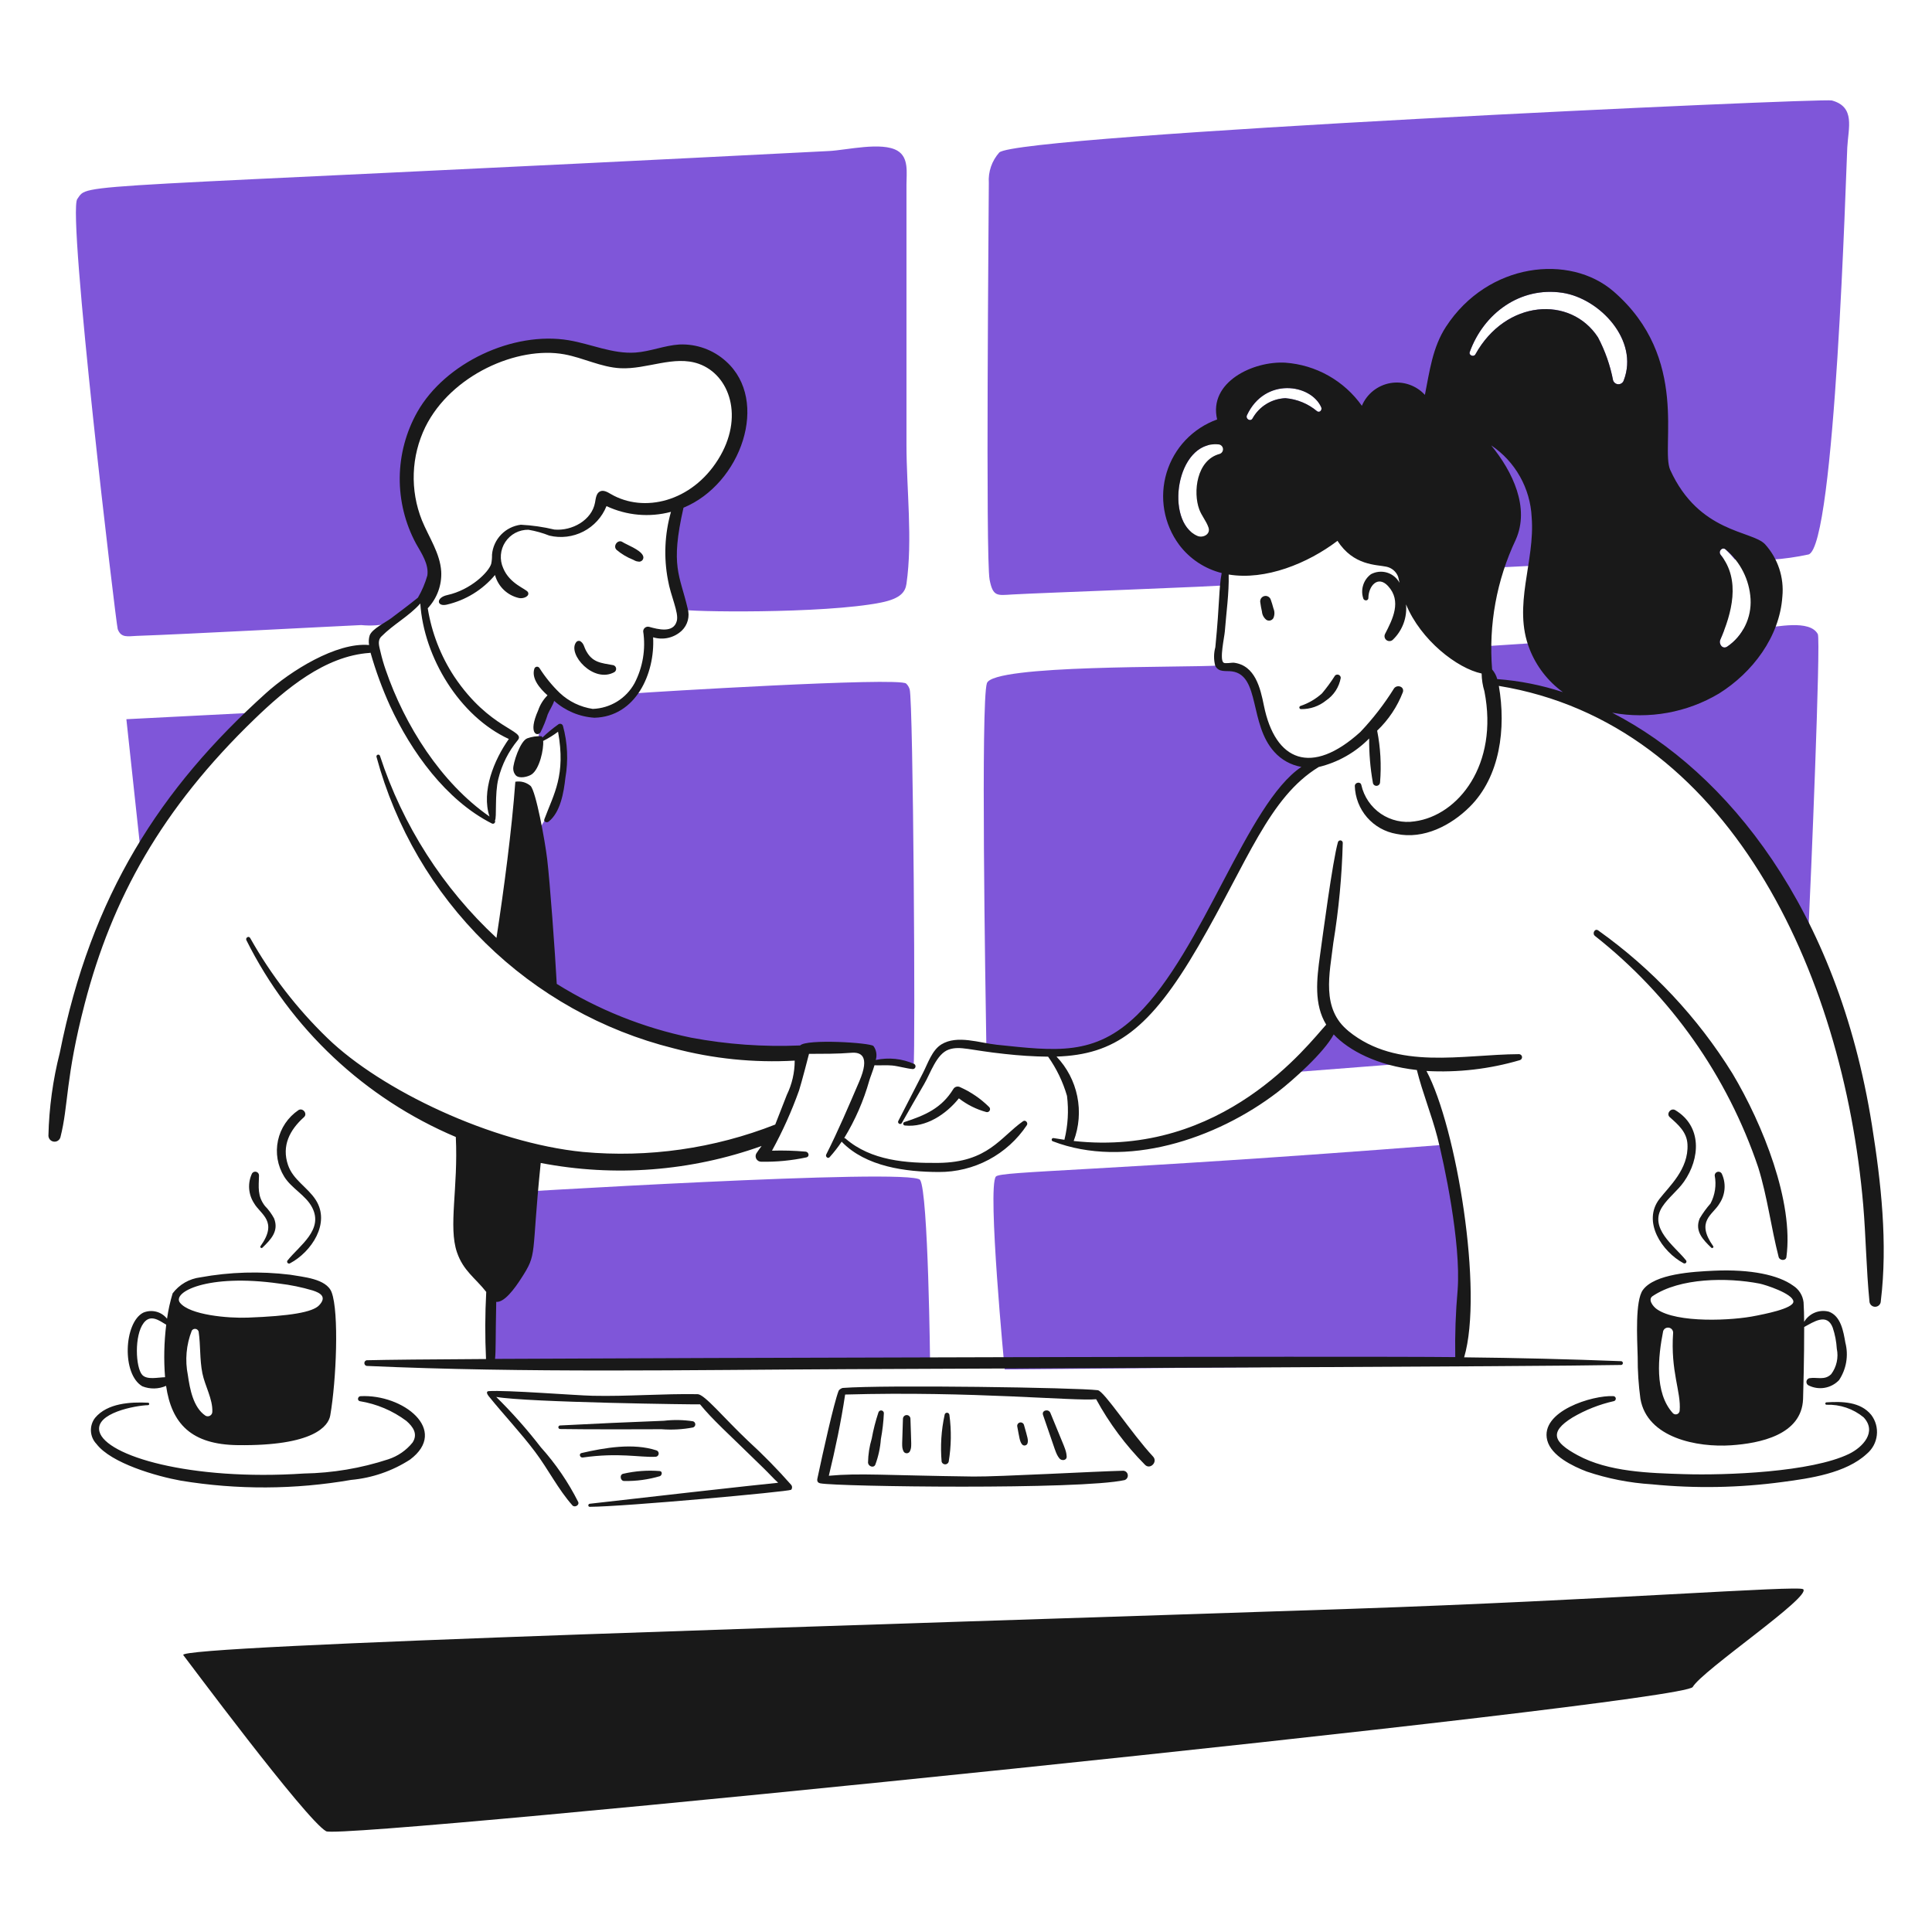
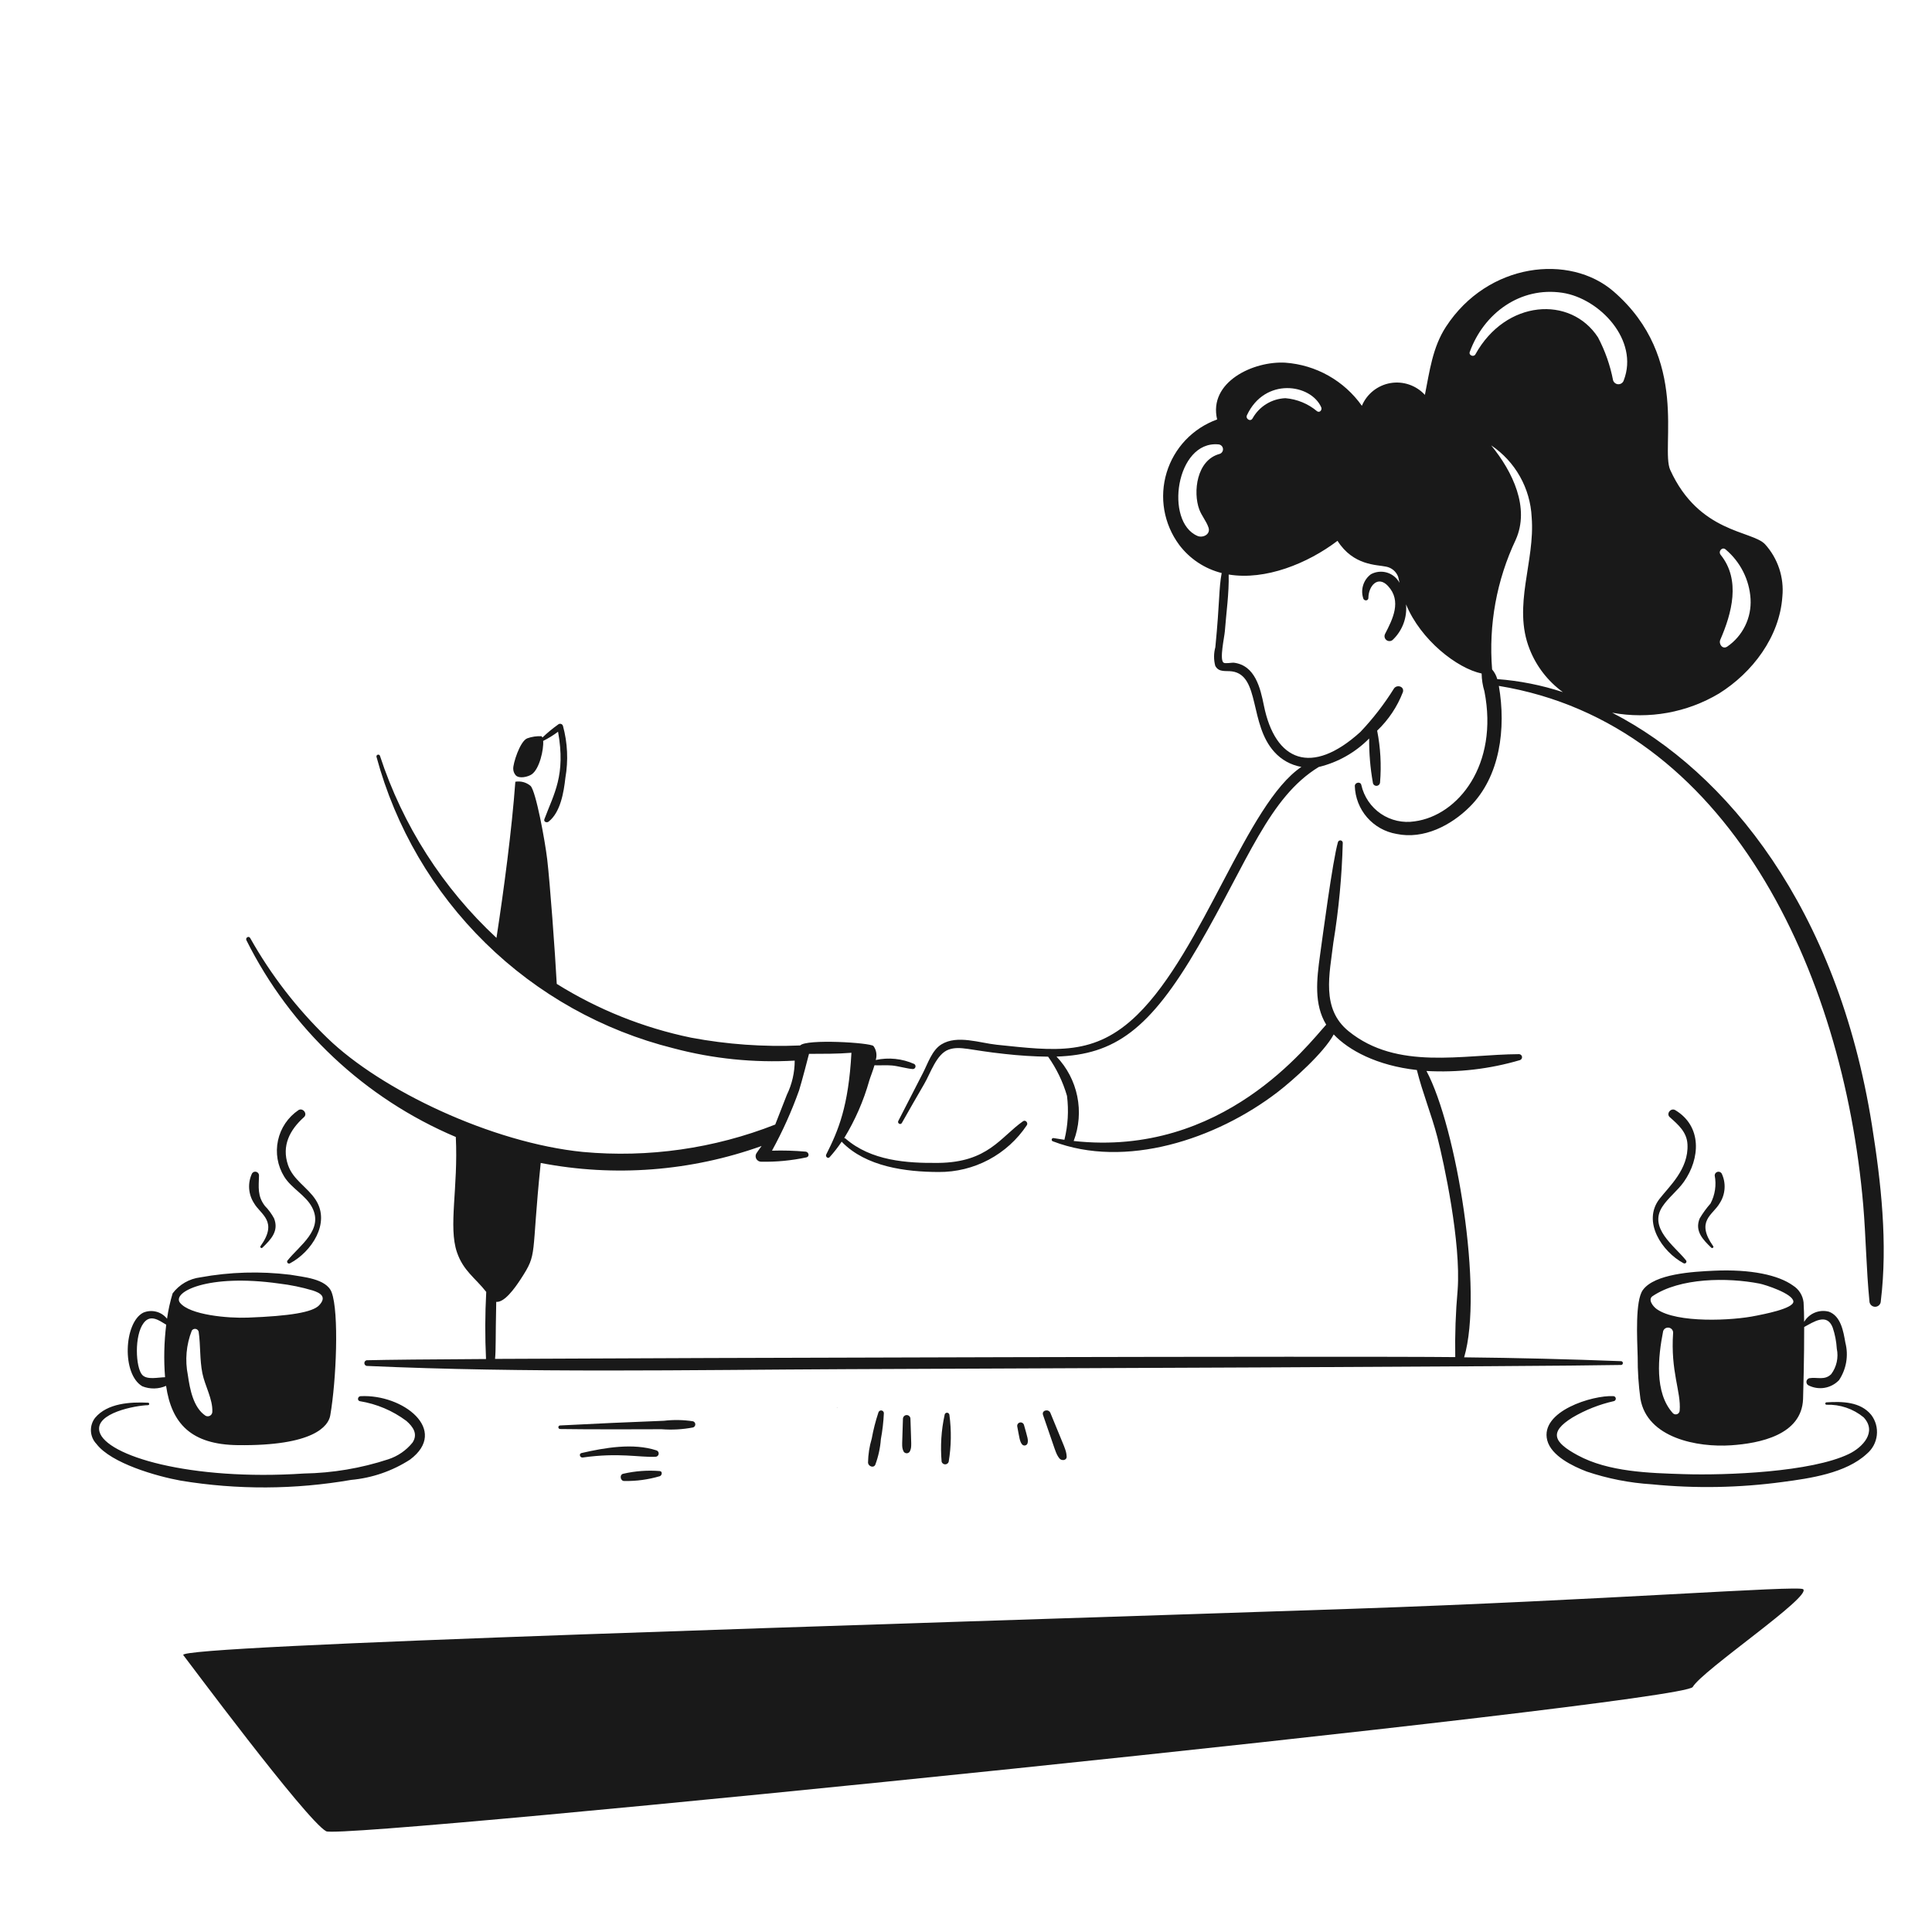
<svg xmlns="http://www.w3.org/2000/svg" width="80" height="80" viewBox="0 0 80 80" fill="none">
-   <path d="M3.201 8.24C3.716 7.541 2.332 7.888 34.336 6.253C35.056 6.216 36.513 5.858 37.162 6.241C37.642 6.526 37.534 7.159 37.535 7.646V18.41C37.535 20.266 37.797 22.337 37.535 24.172C37.488 24.503 37.303 24.785 36.483 24.95C34.103 25.427 28.355 25.339 28.227 25.235C28.038 25.08 27.529 22.484 28.133 20.942C28.248 20.646 28.598 20.526 28.844 20.355C29.706 19.793 30.319 18.923 30.558 17.922C30.641 17.416 30.607 16.897 30.459 16.406C30.311 15.915 30.053 15.463 29.704 15.087C29.117 14.46 28.123 14.765 27.388 14.816C26.322 14.889 25.118 14.962 24.089 14.635C21.343 13.766 18.675 14.922 17.526 17.115C16.867 18.373 16.601 20.07 17.18 21.366C17.469 22.014 18.512 24.11 17.41 24.876C17.023 25.224 16.604 25.535 16.157 25.802C15.765 25.896 15.359 25.923 14.957 25.883C13.87 25.931 7.666 26.262 5.651 26.331C5.308 26.343 5.009 26.43 4.874 26.048C4.806 25.851 2.778 8.815 3.201 8.24ZM37.522 28.305C37.222 28.025 26.731 28.671 26.401 28.702C26.072 28.733 25.938 29.826 24.036 29.447C23.839 29.407 23.322 28.924 23.128 28.908C22.842 28.883 22.416 30.015 22.375 30.11C22.313 30.308 22.289 30.515 22.303 30.721C22.591 30.535 22.867 30.333 23.132 30.116C23.35 30.921 23.38 31.765 23.22 32.584C22.989 33.168 22.707 33.73 22.375 34.264C22.346 34.302 22.119 40.044 22.471 40.652C22.682 41.019 26.681 43.612 32.92 43.58C33.533 43.577 35.785 43.401 35.992 43.571C36.118 43.675 35.869 43.889 36.008 43.971C36.208 44.091 36.663 43.994 36.888 43.999C37.205 44.005 37.52 44.041 37.83 44.106C37.91 43.649 37.817 29.035 37.667 28.543C37.64 28.452 37.59 28.37 37.522 28.305ZM10.3 29.522L5.233 29.781L5.808 35.114C6.01 34.859 8.906 30.956 10.3 29.522ZM20.488 49.415C20.488 49.415 37.757 48.345 38.099 48.858C38.441 49.371 38.514 56.511 38.514 56.511H20.314L20.488 49.415ZM75.851 4.16C75.448 4.051 42.099 5.58 41.377 6.315C41.225 6.486 41.108 6.685 41.034 6.901C40.96 7.117 40.929 7.346 40.945 7.574C40.943 8.667 40.807 23.12 40.977 24.002C41.115 24.719 41.297 24.653 41.918 24.616C43.022 24.55 50.817 24.275 50.814 24.223C50.767 23.317 49.774 22.868 49.278 21.99C48.398 21.155 48.754 18.785 50.011 18.439C50.545 18.079 51.161 17.861 51.801 17.804C58.729 17.754 59.801 22.359 59.648 23.733C59.677 23.471 71.12 23.157 71.384 23.16C71.343 23.096 71.298 23.034 71.25 22.975C71.13 22.826 71.323 22.62 71.464 22.761C71.595 22.891 71.72 23.027 71.838 23.169C72.858 23.247 73.884 23.176 74.885 22.96C75.993 22.659 76.439 7.086 76.492 6.102C76.535 5.295 76.835 4.426 75.851 4.16ZM54.542 17.032C54.171 16.718 53.711 16.528 53.227 16.488C52.947 16.5 52.675 16.582 52.437 16.729C52.199 16.876 52.002 17.081 51.867 17.326C51.781 17.478 51.563 17.343 51.636 17.191C52.375 15.614 54.276 15.889 54.711 16.864C54.756 16.966 54.655 17.104 54.542 17.032ZM67.237 15.746C67.222 15.794 67.193 15.835 67.153 15.865C67.113 15.894 67.065 15.91 67.015 15.91C66.966 15.91 66.917 15.894 66.877 15.865C66.838 15.835 66.808 15.794 66.793 15.746C66.674 15.126 66.463 14.526 66.168 13.967C65.035 12.23 62.349 12.405 61.093 14.673C61.024 14.799 60.809 14.713 60.86 14.574C61.441 12.969 62.953 11.858 64.7 12.123C66.246 12.36 67.875 14.091 67.237 15.746ZM75.272 26.258C74.938 25.637 73.541 25.971 73.003 26.006L72.187 26.059C72.026 26.349 71.797 26.595 71.519 26.775C71.326 26.901 71.159 26.664 71.234 26.49C71.287 26.368 71.34 26.241 71.389 26.112C68.644 26.292 63.365 26.638 61.102 26.785C61.325 27.23 61.551 27.697 61.739 28.177C63.643 28.264 65.339 29.177 67.07 29.933C67.981 30.331 72.489 34.308 74.888 38.417C74.971 36.782 75.401 26.494 75.272 26.258ZM55.313 42.2C54.717 43.01 54.036 43.754 53.282 44.419L57.822 44.066C56.867 43.767 55.335 42.248 55.313 42.2ZM50.447 37.472C50.447 37.472 51.777 33.785 54.253 31.758C54.169 31.728 52.831 31.038 52.487 30.327C52.205 29.71 52.018 29.054 51.933 28.381C51.907 28.207 51.404 27.831 51.177 27.768C50.993 27.718 50.657 27.705 50.522 27.556C48.993 27.653 41.122 27.512 40.865 28.291C40.609 29.069 40.801 40.721 40.845 43.475C41.941 43.574 43.043 43.605 44.144 43.571C47.044 43.983 50.129 38 50.447 37.472ZM41.236 48.72C41.419 48.486 45.504 48.515 59.741 47.407L60.586 52.237L60.478 56.533L41.602 56.707C41.602 56.707 40.877 49.178 41.236 48.72Z" fill="#7F56D9" />
-   <path d="M23.853 26.6C23.493 27.083 24.573 28.311 25.439 27.832C25.465 27.816 25.485 27.793 25.498 27.765C25.511 27.738 25.516 27.707 25.512 27.677C25.508 27.647 25.496 27.619 25.476 27.595C25.457 27.572 25.431 27.555 25.402 27.545C24.882 27.449 24.516 27.442 24.249 26.909C24.187 26.786 24.173 26.661 24.061 26.574C24.047 26.56 24.029 26.55 24.01 26.543C23.991 26.537 23.971 26.535 23.951 26.538C23.931 26.54 23.912 26.547 23.895 26.558C23.878 26.569 23.864 26.583 23.853 26.6ZM25.533 22.77C25.738 22.944 25.972 23.082 26.223 23.18C26.261 23.202 26.301 23.221 26.343 23.237C26.355 23.241 26.426 23.253 26.408 23.25L26.425 23.253C26.458 23.261 26.492 23.26 26.524 23.248C26.556 23.237 26.584 23.217 26.605 23.19C26.625 23.164 26.638 23.131 26.641 23.098C26.643 23.064 26.636 23.03 26.62 23C26.504 22.757 25.937 22.551 25.78 22.447C25.589 22.313 25.361 22.61 25.533 22.77ZM39.761 45.019C39.713 44.992 39.656 44.985 39.602 44.999C39.549 45.013 39.503 45.047 39.475 45.095C38.987 45.891 38.301 46.185 37.451 46.461C37.435 46.466 37.42 46.477 37.411 46.492C37.402 46.507 37.398 46.524 37.4 46.541C37.403 46.559 37.411 46.574 37.424 46.586C37.437 46.597 37.454 46.604 37.471 46.605C38.339 46.696 39.176 46.141 39.705 45.48C40.043 45.743 40.429 45.936 40.842 46.048C40.868 46.055 40.895 46.053 40.92 46.042C40.944 46.032 40.965 46.014 40.978 45.991C40.992 45.968 40.997 45.941 40.995 45.914C40.992 45.888 40.98 45.863 40.962 45.844C40.615 45.498 40.208 45.219 39.761 45.019ZM53.869 29.363C54.247 29.37 54.616 29.244 54.909 29.006C55.068 28.898 55.204 28.76 55.309 28.599C55.413 28.438 55.484 28.258 55.518 28.069C55.517 28.042 55.509 28.015 55.494 27.993C55.478 27.971 55.457 27.954 55.432 27.943C55.407 27.933 55.38 27.93 55.353 27.935C55.327 27.94 55.303 27.953 55.283 27.971C55.118 28.231 54.936 28.48 54.738 28.715C54.48 28.946 54.178 29.122 53.85 29.232C53.835 29.237 53.822 29.247 53.813 29.261C53.805 29.274 53.802 29.29 53.804 29.306C53.806 29.321 53.814 29.336 53.826 29.346C53.838 29.357 53.853 29.362 53.869 29.363ZM52.186 24.947C52.205 25.075 52.224 25.2 52.255 25.326C52.26 25.394 52.28 25.46 52.313 25.52C52.346 25.579 52.391 25.631 52.446 25.672C52.493 25.698 52.548 25.705 52.601 25.692C52.653 25.678 52.698 25.644 52.726 25.598C52.755 25.535 52.77 25.467 52.771 25.397C52.772 25.328 52.758 25.259 52.731 25.195C52.699 25.071 52.661 24.948 52.618 24.827C52.599 24.773 52.56 24.728 52.51 24.702C52.46 24.675 52.401 24.669 52.346 24.684C52.291 24.7 52.244 24.735 52.214 24.784C52.185 24.833 52.175 24.891 52.186 24.947ZM66.046 38.757C69.181 41.23 71.529 44.561 72.806 48.344C73.184 49.562 73.335 50.822 73.651 52.053C73.691 52.2 73.949 52.221 73.971 52.053C74.282 49.764 72.994 46.556 71.738 44.453C70.297 42.127 68.407 40.113 66.178 38.527C66.041 38.426 65.914 38.654 66.046 38.757ZM30.971 59.66C29.967 58.711 29.183 57.743 28.891 57.73C27.448 57.705 25.983 57.828 24.539 57.796C23.833 57.781 20.963 57.552 20.235 57.604C20.142 57.611 20.137 57.69 20.244 57.822C20.871 58.598 21.557 59.319 22.157 60.117C22.693 60.827 23.114 61.674 23.703 62.335C23.795 62.437 23.999 62.329 23.943 62.194C23.531 61.375 23.011 60.614 22.397 59.931C21.828 59.194 21.21 58.497 20.547 57.843C21.816 58.072 28.959 58.163 28.987 58.151C29.523 58.806 30.067 59.275 31.627 60.803C31.827 60.996 32.014 61.209 32.222 61.398C31.733 61.438 25.758 62.11 24.422 62.267C24.342 62.276 24.339 62.394 24.422 62.394C25.891 62.385 32.626 61.767 32.76 61.689C32.784 61.66 32.797 61.624 32.797 61.587C32.797 61.549 32.784 61.513 32.76 61.484C32.197 60.844 31.6 60.235 30.971 59.66Z" fill="#191919" />
  <path d="M23.194 59.173C24.138 59.19 26.937 59.187 27.392 59.181C27.828 59.215 28.267 59.19 28.697 59.108C28.724 59.099 28.748 59.083 28.765 59.059C28.782 59.037 28.791 59.009 28.791 58.98C28.791 58.952 28.782 58.924 28.765 58.901C28.748 58.878 28.724 58.861 28.697 58.853C28.297 58.791 27.891 58.784 27.49 58.831C26.058 58.886 24.626 58.95 23.194 59.025C23.175 59.025 23.156 59.032 23.142 59.046C23.128 59.06 23.12 59.079 23.12 59.099C23.12 59.119 23.128 59.138 23.142 59.151C23.156 59.165 23.175 59.173 23.194 59.173ZM24.132 60.352C25.632 60.141 26.459 60.352 27.143 60.322C27.175 60.322 27.206 60.309 27.23 60.288C27.254 60.266 27.27 60.237 27.274 60.205C27.279 60.172 27.272 60.14 27.254 60.113C27.237 60.085 27.21 60.065 27.179 60.056C26.215 59.743 25.045 59.945 24.08 60.167C23.957 60.196 24.013 60.368 24.132 60.352ZM25.853 61.325C26.351 61.334 26.847 61.266 27.324 61.125C27.412 61.093 27.442 60.931 27.324 60.914C26.817 60.873 26.307 60.91 25.812 61.024C25.641 61.053 25.681 61.333 25.853 61.325ZM34.66 58.292C34.66 58.292 34.661 58.292 34.662 58.292C34.663 58.292 34.664 58.292 34.665 58.291C34.666 58.291 34.666 58.29 34.666 58.289C34.667 58.288 34.667 58.287 34.667 58.286C34.667 58.285 34.667 58.284 34.666 58.284C34.666 58.283 34.666 58.282 34.665 58.282C34.664 58.281 34.663 58.281 34.662 58.28C34.661 58.28 34.66 58.28 34.66 58.281C34.659 58.28 34.658 58.28 34.657 58.28C34.656 58.281 34.655 58.281 34.654 58.282C34.654 58.282 34.653 58.283 34.653 58.284C34.652 58.284 34.652 58.285 34.652 58.286C34.652 58.287 34.652 58.288 34.653 58.289C34.653 58.29 34.654 58.291 34.654 58.291C34.655 58.292 34.656 58.292 34.657 58.292C34.658 58.292 34.659 58.292 34.66 58.292Z" fill="#191919" />
-   <path d="M47.745 60.312C46.856 59.359 45.72 57.594 45.454 57.565C44.581 57.457 36.639 57.337 34.894 57.472C34.882 57.472 34.754 57.517 34.722 57.599C34.522 58.127 34.074 60.15 33.853 61.193C33.842 61.244 33.799 61.39 33.969 61.422C34.685 61.561 44.738 61.694 46.569 61.287C46.612 61.271 46.648 61.242 46.672 61.203C46.696 61.164 46.705 61.118 46.699 61.072C46.693 61.027 46.672 60.986 46.639 60.954C46.606 60.923 46.563 60.904 46.518 60.9C45.478 60.921 41.332 61.152 40.303 61.14C36.674 61.093 35.587 60.99 34.32 61.108C34.588 59.998 34.827 58.874 34.995 57.745C40.227 57.595 44.537 58.028 45.389 57.939C45.931 58.934 46.611 59.847 47.409 60.651C47.619 60.874 47.955 60.536 47.745 60.312Z" fill="#191919" />
  <path d="M36.374 58.485C36.256 58.84 36.163 59.202 36.097 59.569C36 59.893 35.948 60.229 35.943 60.567C35.953 60.713 36.172 60.807 36.245 60.649C36.371 60.309 36.449 59.953 36.475 59.591C36.541 59.236 36.583 58.877 36.599 58.517C36.599 58.489 36.589 58.463 36.571 58.442C36.552 58.421 36.527 58.408 36.5 58.404C36.473 58.4 36.445 58.407 36.422 58.421C36.399 58.436 36.382 58.459 36.374 58.485ZM37.389 58.742C37.36 59.841 37.329 59.893 37.402 60.073C37.412 60.103 37.431 60.129 37.456 60.148C37.482 60.166 37.513 60.177 37.544 60.177C37.576 60.177 37.607 60.166 37.633 60.148C37.658 60.129 37.677 60.103 37.687 60.073C37.757 59.902 37.732 59.853 37.699 58.742C37.697 58.702 37.68 58.665 37.651 58.638C37.623 58.61 37.584 58.595 37.544 58.595C37.505 58.595 37.466 58.61 37.438 58.638C37.409 58.665 37.392 58.702 37.389 58.742ZM39.114 58.59C38.975 59.226 38.934 59.88 38.991 60.528C39.001 60.559 39.02 60.587 39.047 60.606C39.073 60.625 39.105 60.636 39.137 60.636C39.17 60.636 39.202 60.625 39.228 60.606C39.254 60.587 39.274 60.559 39.283 60.528C39.39 59.887 39.4 59.234 39.313 58.59C39.311 58.565 39.3 58.541 39.281 58.524C39.263 58.507 39.239 58.497 39.213 58.497C39.188 58.497 39.163 58.507 39.145 58.524C39.127 58.541 39.115 58.565 39.114 58.59ZM43.19 58.592C43.729 60.136 43.707 60.176 43.865 60.386C43.951 60.501 44.182 60.483 44.168 60.304C44.147 60.024 44.097 59.989 43.495 58.507C43.421 58.323 43.121 58.395 43.19 58.592ZM42.125 59.08C42.21 59.52 42.221 59.694 42.329 59.817C42.345 59.834 42.366 59.845 42.388 59.851C42.41 59.857 42.434 59.857 42.456 59.851C42.478 59.845 42.498 59.834 42.515 59.818C42.531 59.802 42.543 59.782 42.549 59.759C42.585 59.625 42.549 59.533 42.401 59.005C42.391 58.968 42.367 58.937 42.334 58.918C42.301 58.899 42.262 58.894 42.225 58.904C42.189 58.914 42.158 58.938 42.139 58.971C42.12 59.004 42.115 59.044 42.125 59.08ZM69.807 52.179C69.329 51.584 68.256 50.853 68.833 49.968C69.079 49.591 69.465 49.307 69.727 48.935C70.402 47.975 70.487 46.638 69.367 45.967C69.189 45.861 68.981 46.117 69.141 46.259C69.493 46.57 69.851 46.879 69.875 47.387C69.927 48.413 69.115 49.127 68.715 49.645C67.99 50.583 68.82 51.831 69.711 52.307C69.728 52.317 69.749 52.32 69.768 52.316C69.787 52.313 69.805 52.302 69.817 52.286C69.828 52.27 69.834 52.251 69.832 52.231C69.831 52.211 69.822 52.193 69.807 52.179ZM70.941 51.604C70.199 50.551 70.928 50.313 71.207 49.825C71.326 49.644 71.395 49.435 71.41 49.219C71.425 49.003 71.384 48.787 71.291 48.592C71.273 48.563 71.247 48.541 71.215 48.529C71.184 48.516 71.149 48.515 71.117 48.524C71.084 48.533 71.055 48.552 71.034 48.579C71.014 48.605 71.002 48.638 71.002 48.672C71.078 49.068 71.017 49.479 70.829 49.835C70.66 50.027 70.51 50.233 70.381 50.452C70.163 50.975 70.518 51.335 70.863 51.667C70.902 51.702 70.975 51.652 70.941 51.604ZM75.631 58.168C76.19 58.148 76.736 58.333 77.168 58.688C77.735 59.294 77.128 59.928 76.568 60.201C75.008 60.961 71.478 61.095 69.735 61.041C68.306 60.997 66.601 60.954 65.32 60.255C64.334 59.719 64.125 59.307 65.111 58.697C65.645 58.382 66.226 58.152 66.831 58.017C66.856 58.01 66.876 57.995 66.89 57.973C66.904 57.952 66.909 57.927 66.906 57.902C66.903 57.877 66.89 57.854 66.871 57.837C66.853 57.82 66.828 57.811 66.803 57.811C65.952 57.766 63.763 58.431 64.067 59.637C64.233 60.29 65.139 60.717 65.7 60.933C66.572 61.227 67.479 61.405 68.397 61.462C70.204 61.641 72.025 61.608 73.824 61.364C74.944 61.216 76.436 61.004 77.301 60.199C77.533 60.005 77.681 59.73 77.715 59.43C77.749 59.13 77.667 58.829 77.484 58.588C77.035 58.037 76.277 58.028 75.632 58.068C75.619 58.068 75.606 58.073 75.597 58.082C75.587 58.092 75.582 58.104 75.582 58.117C75.582 58.131 75.587 58.143 75.596 58.153C75.605 58.162 75.618 58.168 75.631 58.168ZM12.018 52.306C12.893 51.838 13.695 50.651 13.075 49.687C12.736 49.159 12.137 48.861 11.926 48.241C11.653 47.441 12.001 46.784 12.587 46.259C12.745 46.117 12.541 45.859 12.361 45.966C11.926 46.26 11.621 46.71 11.511 47.224C11.4 47.737 11.492 48.273 11.767 48.72C12.073 49.216 12.662 49.487 12.927 50.002C13.403 50.922 12.41 51.569 11.919 52.178C11.902 52.191 11.892 52.211 11.889 52.232C11.886 52.253 11.892 52.275 11.905 52.291C11.918 52.308 11.937 52.319 11.959 52.322C11.98 52.325 12.001 52.319 12.018 52.306ZM10.865 51.665C11.214 51.327 11.558 50.977 11.348 50.45C11.247 50.262 11.12 50.089 10.971 49.937C10.651 49.525 10.713 49.152 10.725 48.67C10.725 48.636 10.713 48.603 10.692 48.577C10.672 48.55 10.643 48.531 10.61 48.522C10.578 48.513 10.543 48.514 10.512 48.527C10.48 48.539 10.454 48.561 10.436 48.59C10.343 48.785 10.302 49.002 10.317 49.217C10.332 49.433 10.402 49.642 10.52 49.823C10.791 50.295 11.53 50.565 10.786 51.602C10.753 51.652 10.826 51.703 10.865 51.665ZM6.128 58.083C5.403 58.048 4.448 58.099 3.939 58.708C3.817 58.864 3.755 59.059 3.765 59.258C3.775 59.456 3.855 59.644 3.992 59.788C4.605 60.595 6.494 61.132 7.493 61.312C9.826 61.695 12.207 61.684 14.537 61.28C15.406 61.201 16.243 60.913 16.977 60.44C18.609 59.219 16.688 57.72 14.928 57.813C14.814 57.819 14.779 57.991 14.899 58.02C15.598 58.133 16.26 58.413 16.827 58.837C17.107 59.081 17.314 59.379 17.083 59.733C16.822 60.057 16.472 60.298 16.076 60.427C14.948 60.797 13.771 60.995 12.585 61.015C7.867 61.327 4.379 60.281 4.118 59.279C3.918 58.507 5.626 58.197 6.128 58.185C6.141 58.185 6.154 58.179 6.164 58.17C6.173 58.16 6.179 58.147 6.179 58.134C6.179 58.12 6.173 58.107 6.164 58.097C6.154 58.088 6.141 58.083 6.128 58.083ZM7.591 68.535C7.151 68.125 35.955 67.295 55.951 66.618C66.455 66.261 74.462 65.642 74.664 65.805C75.035 66.105 70.493 69.161 70.092 69.855C69.691 70.549 14.189 76.204 13.506 75.829C12.678 75.375 7.629 68.571 7.591 68.535Z" fill="#191919" />
  <path d="M76.412 55.594C76.332 55.136 76.229 54.497 75.73 54.314C75.536 54.263 75.332 54.277 75.147 54.353C74.962 54.429 74.807 54.564 74.705 54.736C74.705 54.466 74.697 54.197 74.682 53.927C74.666 53.786 74.619 53.651 74.543 53.53C74.468 53.41 74.366 53.308 74.246 53.233C73.642 52.796 72.498 52.549 70.977 52.617C70.097 52.657 68.512 52.745 68.027 53.417C67.705 53.861 67.79 55.407 67.813 56.192C67.81 56.77 67.848 57.347 67.926 57.92C68.206 59.549 70.289 59.939 71.675 59.847C72.865 59.767 74.603 59.421 74.661 57.933C74.668 57.759 74.711 56.143 74.707 54.949C75.093 54.741 75.652 54.349 75.889 54.975C75.984 55.257 76.04 55.55 76.058 55.847C76.096 56.029 76.095 56.217 76.055 56.399C76.015 56.581 75.937 56.752 75.826 56.901C75.55 57.171 75.249 57.013 74.915 57.069C74.886 57.078 74.859 57.095 74.839 57.118C74.818 57.142 74.805 57.171 74.801 57.201C74.797 57.232 74.802 57.263 74.815 57.291C74.828 57.319 74.849 57.343 74.875 57.359C75.082 57.467 75.318 57.505 75.548 57.467C75.778 57.429 75.99 57.317 76.151 57.148C76.301 56.922 76.402 56.666 76.447 56.399C76.492 56.131 76.48 55.857 76.412 55.594ZM69.552 58.407C69.551 58.439 69.541 58.47 69.523 58.496C69.505 58.522 69.48 58.542 69.451 58.555C69.421 58.567 69.389 58.57 69.358 58.564C69.327 58.559 69.298 58.544 69.275 58.522C68.493 57.669 68.661 56.166 68.867 55.122C68.882 55.074 68.913 55.033 68.955 55.006C68.997 54.979 69.048 54.968 69.097 54.975C69.147 54.981 69.192 55.005 69.226 55.042C69.26 55.08 69.279 55.127 69.281 55.177C69.166 56.8 69.616 57.625 69.552 58.407ZM72.725 54.479C71.736 54.69 69.431 54.794 68.605 54.209C68.445 54.097 68.224 53.809 68.429 53.671C69.558 52.907 71.52 52.89 72.86 53.151C73.1 53.199 74.229 53.563 74.26 53.888C74.285 54.192 72.955 54.43 72.725 54.48V54.479ZM13.733 53.513C13.518 52.939 12.533 52.878 12.019 52.784C10.778 52.632 9.522 52.668 8.292 52.893C8.067 52.921 7.85 52.994 7.654 53.107C7.457 53.221 7.286 53.373 7.149 53.554C7.044 53.898 6.966 54.25 6.917 54.606C6.803 54.462 6.644 54.358 6.466 54.313C6.287 54.268 6.099 54.283 5.93 54.355C5.13 54.768 5.034 56.907 5.895 57.404C6.052 57.466 6.219 57.496 6.388 57.493C6.557 57.49 6.723 57.453 6.877 57.385C7.106 58.957 7.926 59.817 9.845 59.84C12.984 59.88 13.598 59.053 13.675 58.611C13.927 57.16 14.043 54.339 13.733 53.513ZM6.835 57.028C6.538 57.033 6.091 57.148 5.889 56.931C5.614 56.628 5.553 55.293 5.952 54.777C6.232 54.414 6.573 54.665 6.883 54.853C6.794 55.575 6.777 56.303 6.835 57.028ZM8.792 58.462C8.791 58.495 8.782 58.526 8.765 58.554C8.748 58.582 8.725 58.605 8.696 58.621C8.668 58.638 8.636 58.646 8.603 58.646C8.57 58.646 8.538 58.638 8.51 58.622C8 58.283 7.861 57.507 7.779 56.942C7.655 56.325 7.711 55.685 7.941 55.099C7.957 55.073 7.98 55.053 8.008 55.04C8.035 55.027 8.065 55.022 8.095 55.026C8.125 55.03 8.153 55.042 8.176 55.062C8.199 55.082 8.216 55.108 8.225 55.137C8.309 55.711 8.265 56.288 8.38 56.863C8.484 57.383 8.815 57.935 8.792 58.462ZM13.215 54.049C12.942 54.339 12.008 54.494 10.265 54.56C9.441 54.592 7.853 54.451 7.453 53.943C7.112 53.509 8.589 52.729 11.557 53.149C12.027 53.204 12.492 53.3 12.947 53.435C13.253 53.534 13.551 53.692 13.215 54.049Z" fill="#191919" />
-   <path d="M77.513 46.589C76.087 37.62 71.521 31.965 66.757 29.512C68.28 29.792 69.854 29.509 71.184 28.715C72.568 27.848 73.69 26.371 73.804 24.702C73.842 24.31 73.797 23.915 73.673 23.541C73.549 23.168 73.349 22.825 73.084 22.533C72.543 21.965 70.352 22.076 69.161 19.46C68.744 18.54 69.996 14.827 66.817 12.07C64.999 10.494 61.61 10.87 59.877 13.526C59.317 14.382 59.197 15.374 59.002 16.351C58.824 16.157 58.599 16.01 58.35 15.925C58.1 15.839 57.833 15.818 57.573 15.863C57.313 15.908 57.069 16.018 56.862 16.182C56.656 16.346 56.494 16.56 56.392 16.803C56.029 16.29 55.556 15.864 55.008 15.555C54.46 15.246 53.85 15.063 53.223 15.018C51.898 14.941 50.031 15.818 50.399 17.369C49.903 17.547 49.456 17.839 49.092 18.221C48.729 18.603 48.461 19.065 48.308 19.569C48.155 20.074 48.122 20.607 48.212 21.126C48.303 21.645 48.513 22.137 48.827 22.56C49.263 23.139 49.884 23.551 50.587 23.728C50.463 24.395 50.513 24.867 50.325 26.799C50.256 27.05 50.254 27.315 50.32 27.567C50.466 27.857 50.764 27.762 51.023 27.802C52.181 27.973 51.723 29.99 52.768 31.136C53.061 31.463 53.456 31.681 53.888 31.756C51.625 33.276 49.824 39.352 47.095 42.018C45.327 43.745 43.716 43.515 41.275 43.261C40.575 43.189 39.638 42.842 38.983 43.245C38.591 43.485 38.42 44.036 38.221 44.422C37.878 45.086 37.541 45.752 37.197 46.416C37.147 46.512 37.288 46.595 37.343 46.501C37.649 45.961 37.956 45.421 38.27 44.884C38.528 44.448 38.777 43.635 39.289 43.459C39.757 43.298 40.161 43.49 41.606 43.642C42.202 43.709 42.8 43.747 43.4 43.755C43.749 44.248 44.014 44.797 44.182 45.378C44.258 45.985 44.222 46.602 44.075 47.196C43.929 47.176 43.782 47.152 43.635 47.127C43.617 47.122 43.598 47.124 43.582 47.133C43.566 47.142 43.555 47.157 43.55 47.175C43.545 47.193 43.547 47.212 43.557 47.228C43.566 47.244 43.581 47.255 43.599 47.26C46.586 48.406 50.343 47.192 52.919 45.209C53.537 44.732 54.824 43.586 55.226 42.833C55.844 43.49 57.017 44.124 58.669 44.307C58.901 45.242 59.276 46.154 59.518 47.087C59.795 48.161 60.501 51.456 60.358 53.41C60.275 54.336 60.242 55.266 60.259 56.195C55.915 56.147 28.322 56.226 20.499 56.269C20.537 55.866 20.515 55.469 20.548 53.907C20.88 53.942 21.306 53.36 21.57 52.953C22.276 51.864 21.983 52.112 22.39 48.156C25.447 48.745 28.606 48.502 31.537 47.453C31.461 47.554 31.387 47.656 31.318 47.762C31.298 47.796 31.288 47.836 31.288 47.875C31.288 47.915 31.298 47.954 31.318 47.989C31.338 48.023 31.366 48.052 31.401 48.072C31.435 48.093 31.474 48.104 31.514 48.104C32.145 48.117 32.776 48.056 33.394 47.924C33.535 47.889 33.489 47.701 33.361 47.687C32.898 47.646 32.432 47.632 31.966 47.647C32.406 46.847 32.78 46.013 33.087 45.154C33.183 44.858 33.489 43.685 33.499 43.638C34.085 43.635 34.672 43.641 35.256 43.593C35.631 43.564 36.042 43.704 35.58 44.781C35.135 45.816 34.716 46.806 34.212 47.806C34.169 47.893 34.282 47.996 34.354 47.915C34.535 47.713 34.703 47.498 34.854 47.271C34.857 47.278 34.861 47.284 34.866 47.29C35.862 48.312 37.5 48.526 38.866 48.53C39.588 48.535 40.301 48.361 40.939 48.022C41.577 47.683 42.121 47.19 42.521 46.589C42.581 46.492 42.462 46.355 42.361 46.428C41.423 47.089 40.913 48.127 38.869 48.153C37.538 48.17 36.069 48.064 35.014 47.148C34.999 47.134 34.978 47.125 34.957 47.124C35.411 46.38 35.761 45.578 35.997 44.739C36.04 44.593 36.139 44.356 36.21 44.111C36.454 44.121 36.695 44.098 36.94 44.12C37.185 44.142 37.558 44.251 37.8 44.268C37.824 44.267 37.848 44.259 37.867 44.244C37.886 44.228 37.9 44.208 37.906 44.184C37.913 44.16 37.911 44.135 37.902 44.112C37.893 44.09 37.877 44.07 37.856 44.057C37.356 43.834 36.797 43.776 36.262 43.892C36.293 43.795 36.3 43.692 36.284 43.592C36.268 43.491 36.228 43.396 36.168 43.314C36.026 43.172 33.389 43.013 33.134 43.29C31.62 43.355 30.103 43.247 28.614 42.967C26.643 42.56 24.761 41.806 23.054 40.741C22.985 39.441 22.77 36.519 22.658 35.578C22.565 34.8 22.191 32.762 21.969 32.542C21.883 32.469 21.782 32.416 21.673 32.386C21.564 32.357 21.451 32.351 21.339 32.37C21.192 34.37 20.869 36.803 20.558 38.836C18.336 36.773 16.676 34.178 15.733 31.296C15.727 31.279 15.714 31.264 15.697 31.255C15.68 31.247 15.661 31.245 15.643 31.25C15.625 31.255 15.609 31.267 15.599 31.282C15.589 31.299 15.585 31.318 15.589 31.336C16.378 34.262 17.935 36.923 20.098 39.045C22.26 41.168 24.951 42.674 27.89 43.408C29.525 43.842 31.218 44.014 32.907 43.918C32.907 44.409 32.796 44.894 32.581 45.336C32.494 45.552 32.184 46.352 32.101 46.565C29.572 47.559 26.846 47.948 24.141 47.7C20.369 47.325 15.784 45.143 13.559 42.986C12.297 41.767 11.219 40.37 10.359 38.841C10.302 38.739 10.152 38.829 10.203 38.932C12.03 42.595 15.105 45.485 18.874 47.08C18.978 49.184 18.558 50.792 18.922 51.855C19.185 52.624 19.677 52.913 20.134 53.495C20.084 54.421 20.081 55.348 20.125 56.274C17.791 56.287 16.012 56.304 15.185 56.325C15.157 56.33 15.132 56.344 15.114 56.366C15.097 56.387 15.087 56.414 15.087 56.443C15.087 56.471 15.097 56.498 15.114 56.519C15.132 56.541 15.157 56.555 15.185 56.56C21.808 56.857 28.465 56.724 35.093 56.694C42.195 56.662 63.557 56.589 67.136 56.52C67.154 56.517 67.17 56.507 67.182 56.493C67.194 56.478 67.2 56.461 67.2 56.442C67.2 56.424 67.194 56.406 67.182 56.392C67.17 56.377 67.154 56.367 67.136 56.364C64.967 56.28 62.797 56.226 60.627 56.204C61.433 53.474 60.307 46.67 59.067 44.347C60.373 44.419 61.681 44.267 62.935 43.898C62.964 43.889 62.989 43.87 63.005 43.845C63.021 43.82 63.028 43.789 63.024 43.76C63.02 43.73 63.005 43.702 62.982 43.682C62.96 43.662 62.931 43.651 62.901 43.65C60.552 43.662 57.861 44.334 55.845 42.702C54.69 41.767 55.059 40.328 55.21 39.04C55.434 37.67 55.565 36.286 55.601 34.899C55.601 34.874 55.592 34.851 55.575 34.833C55.559 34.814 55.537 34.802 55.513 34.799C55.488 34.796 55.464 34.801 55.443 34.815C55.423 34.828 55.408 34.848 55.401 34.872C55.179 35.649 54.767 38.786 54.662 39.536C54.518 40.566 54.404 41.585 54.915 42.429C54.168 43.242 50.648 47.928 44.459 47.246C44.682 46.656 44.733 46.015 44.607 45.396C44.481 44.778 44.184 44.208 43.748 43.751C46.145 43.671 47.606 42.651 49.623 39.176C51.673 35.647 52.546 33.019 54.605 31.76C55.398 31.569 56.121 31.16 56.694 30.579C56.689 31.189 56.739 31.798 56.846 32.398C56.848 32.436 56.864 32.472 56.892 32.499C56.92 32.525 56.957 32.54 56.995 32.54C57.033 32.54 57.07 32.525 57.098 32.499C57.126 32.472 57.142 32.436 57.145 32.398C57.204 31.681 57.164 30.96 57.025 30.255C57.494 29.808 57.858 29.263 58.091 28.659C58.16 28.426 57.851 28.334 57.725 28.504C57.322 29.151 56.855 29.755 56.331 30.308C54.311 32.139 52.803 31.532 52.335 29.215C52.188 28.487 51.972 27.556 51.098 27.442C51.011 27.43 50.732 27.492 50.663 27.438C50.49 27.307 50.7 26.38 50.718 26.144C50.776 25.376 50.895 24.567 50.877 23.79C52.401 24.042 54.153 23.329 55.383 22.394C56.042 23.427 57.004 23.379 57.394 23.463C57.505 23.484 57.609 23.532 57.696 23.604C57.783 23.676 57.85 23.769 57.891 23.874C57.908 23.927 57.926 24.015 57.95 24.132C57.841 23.929 57.655 23.777 57.434 23.71C57.213 23.644 56.974 23.667 56.77 23.776C56.621 23.885 56.509 24.038 56.451 24.214C56.392 24.39 56.389 24.579 56.443 24.756C56.461 24.89 56.66 24.901 56.662 24.756C56.668 24.262 57.056 23.809 57.479 24.27C58.048 24.89 57.669 25.635 57.356 26.243C57.332 26.286 57.324 26.336 57.334 26.384C57.344 26.432 57.371 26.475 57.41 26.505C57.448 26.534 57.496 26.549 57.545 26.546C57.594 26.544 57.641 26.523 57.676 26.489C57.871 26.302 58.021 26.073 58.116 25.82C58.21 25.567 58.246 25.295 58.221 25.026C58.831 26.51 60.343 27.676 61.351 27.889C61.355 28.139 61.394 28.388 61.467 28.627C62.062 31.67 60.379 33.768 58.581 34.01C58.091 34.087 57.59 33.974 57.179 33.696C56.769 33.417 56.48 32.992 56.37 32.508C56.341 32.351 56.103 32.393 56.1 32.544C56.114 33.024 56.293 33.484 56.608 33.847C56.923 34.209 57.354 34.45 57.827 34.531C58.947 34.767 60.08 34.183 60.857 33.41C62.118 32.158 62.368 30.157 62.064 28.402C71.538 29.953 76.319 40.225 77.152 49.898C77.264 51.223 77.278 52.553 77.409 53.876C77.409 53.938 77.434 53.998 77.478 54.042C77.522 54.086 77.582 54.111 77.644 54.111C77.707 54.111 77.767 54.086 77.811 54.042C77.855 53.998 77.88 53.938 77.88 53.876C78.172 51.483 77.891 48.96 77.513 46.589ZM71.464 22.76C71.763 23.014 72.008 23.325 72.184 23.676C72.36 24.026 72.463 24.409 72.487 24.8C72.509 25.185 72.432 25.569 72.262 25.915C72.093 26.261 71.837 26.558 71.519 26.776C71.325 26.902 71.159 26.665 71.234 26.491C71.707 25.401 72.09 24.018 71.25 22.976C71.13 22.826 71.323 22.62 71.464 22.76ZM50.501 18.796C49.543 19.052 49.395 20.382 49.659 21.094C49.759 21.363 49.949 21.574 50.041 21.842C50.138 22.126 49.809 22.287 49.585 22.192C48.211 21.605 48.696 18.243 50.447 18.401C50.495 18.403 50.54 18.421 50.575 18.453C50.611 18.485 50.634 18.529 50.64 18.576C50.647 18.623 50.636 18.671 50.611 18.711C50.585 18.752 50.546 18.782 50.501 18.796ZM54.541 17.032C54.17 16.718 53.71 16.528 53.225 16.488C52.946 16.5 52.674 16.582 52.436 16.729C52.197 16.876 52.001 17.081 51.865 17.326C51.779 17.478 51.562 17.343 51.634 17.191C52.374 15.614 54.274 15.889 54.709 16.864C54.755 16.966 54.654 17.104 54.542 17.032H54.541ZM61.998 28.12C61.958 27.973 61.885 27.836 61.785 27.72C61.635 25.874 61.972 24.02 62.765 22.346C63.352 21.026 62.642 19.537 61.746 18.441C62.238 18.771 62.646 19.212 62.937 19.729C63.228 20.245 63.395 20.823 63.423 21.415C63.573 23.248 62.623 25.079 63.338 26.88C63.618 27.593 64.097 28.21 64.716 28.66C63.836 28.37 62.923 28.189 61.998 28.12ZM61.093 14.674C61.023 14.799 60.809 14.714 60.859 14.575C61.441 12.97 62.953 11.858 64.699 12.124C66.246 12.361 67.875 14.092 67.237 15.747C67.223 15.795 67.193 15.836 67.153 15.865C67.114 15.895 67.065 15.911 67.016 15.911C66.966 15.911 66.918 15.895 66.878 15.865C66.838 15.836 66.809 15.795 66.794 15.747C66.674 15.127 66.464 14.527 66.169 13.968C65.035 12.23 62.349 12.405 61.093 14.673V14.674Z" fill="#191919" />
+   <path d="M77.513 46.589C76.087 37.62 71.521 31.965 66.757 29.512C68.28 29.792 69.854 29.509 71.184 28.715C72.568 27.848 73.69 26.371 73.804 24.702C73.842 24.31 73.797 23.915 73.673 23.541C73.549 23.168 73.349 22.825 73.084 22.533C72.543 21.965 70.352 22.076 69.161 19.46C68.744 18.54 69.996 14.827 66.817 12.07C64.999 10.494 61.61 10.87 59.877 13.526C59.317 14.382 59.197 15.374 59.002 16.351C58.824 16.157 58.599 16.01 58.35 15.925C58.1 15.839 57.833 15.818 57.573 15.863C57.313 15.908 57.069 16.018 56.862 16.182C56.656 16.346 56.494 16.56 56.392 16.803C56.029 16.29 55.556 15.864 55.008 15.555C54.46 15.246 53.85 15.063 53.223 15.018C51.898 14.941 50.031 15.818 50.399 17.369C49.903 17.547 49.456 17.839 49.092 18.221C48.729 18.603 48.461 19.065 48.308 19.569C48.155 20.074 48.122 20.607 48.212 21.126C48.303 21.645 48.513 22.137 48.827 22.56C49.263 23.139 49.884 23.551 50.587 23.728C50.463 24.395 50.513 24.867 50.325 26.799C50.256 27.05 50.254 27.315 50.32 27.567C50.466 27.857 50.764 27.762 51.023 27.802C52.181 27.973 51.723 29.99 52.768 31.136C53.061 31.463 53.456 31.681 53.888 31.756C51.625 33.276 49.824 39.352 47.095 42.018C45.327 43.745 43.716 43.515 41.275 43.261C40.575 43.189 39.638 42.842 38.983 43.245C38.591 43.485 38.42 44.036 38.221 44.422C37.878 45.086 37.541 45.752 37.197 46.416C37.147 46.512 37.288 46.595 37.343 46.501C37.649 45.961 37.956 45.421 38.27 44.884C38.528 44.448 38.777 43.635 39.289 43.459C39.757 43.298 40.161 43.49 41.606 43.642C42.202 43.709 42.8 43.747 43.4 43.755C43.749 44.248 44.014 44.797 44.182 45.378C44.258 45.985 44.222 46.602 44.075 47.196C43.929 47.176 43.782 47.152 43.635 47.127C43.617 47.122 43.598 47.124 43.582 47.133C43.566 47.142 43.555 47.157 43.55 47.175C43.545 47.193 43.547 47.212 43.557 47.228C43.566 47.244 43.581 47.255 43.599 47.26C46.586 48.406 50.343 47.192 52.919 45.209C53.537 44.732 54.824 43.586 55.226 42.833C55.844 43.49 57.017 44.124 58.669 44.307C58.901 45.242 59.276 46.154 59.518 47.087C59.795 48.161 60.501 51.456 60.358 53.41C60.275 54.336 60.242 55.266 60.259 56.195C55.915 56.147 28.322 56.226 20.499 56.269C20.537 55.866 20.515 55.469 20.548 53.907C20.88 53.942 21.306 53.36 21.57 52.953C22.276 51.864 21.983 52.112 22.39 48.156C25.447 48.745 28.606 48.502 31.537 47.453C31.461 47.554 31.387 47.656 31.318 47.762C31.298 47.796 31.288 47.836 31.288 47.875C31.288 47.915 31.298 47.954 31.318 47.989C31.338 48.023 31.366 48.052 31.401 48.072C31.435 48.093 31.474 48.104 31.514 48.104C32.145 48.117 32.776 48.056 33.394 47.924C33.535 47.889 33.489 47.701 33.361 47.687C32.898 47.646 32.432 47.632 31.966 47.647C32.406 46.847 32.78 46.013 33.087 45.154C33.183 44.858 33.489 43.685 33.499 43.638C34.085 43.635 34.672 43.641 35.256 43.593C35.135 45.816 34.716 46.806 34.212 47.806C34.169 47.893 34.282 47.996 34.354 47.915C34.535 47.713 34.703 47.498 34.854 47.271C34.857 47.278 34.861 47.284 34.866 47.29C35.862 48.312 37.5 48.526 38.866 48.53C39.588 48.535 40.301 48.361 40.939 48.022C41.577 47.683 42.121 47.19 42.521 46.589C42.581 46.492 42.462 46.355 42.361 46.428C41.423 47.089 40.913 48.127 38.869 48.153C37.538 48.17 36.069 48.064 35.014 47.148C34.999 47.134 34.978 47.125 34.957 47.124C35.411 46.38 35.761 45.578 35.997 44.739C36.04 44.593 36.139 44.356 36.21 44.111C36.454 44.121 36.695 44.098 36.94 44.12C37.185 44.142 37.558 44.251 37.8 44.268C37.824 44.267 37.848 44.259 37.867 44.244C37.886 44.228 37.9 44.208 37.906 44.184C37.913 44.16 37.911 44.135 37.902 44.112C37.893 44.09 37.877 44.07 37.856 44.057C37.356 43.834 36.797 43.776 36.262 43.892C36.293 43.795 36.3 43.692 36.284 43.592C36.268 43.491 36.228 43.396 36.168 43.314C36.026 43.172 33.389 43.013 33.134 43.29C31.62 43.355 30.103 43.247 28.614 42.967C26.643 42.56 24.761 41.806 23.054 40.741C22.985 39.441 22.77 36.519 22.658 35.578C22.565 34.8 22.191 32.762 21.969 32.542C21.883 32.469 21.782 32.416 21.673 32.386C21.564 32.357 21.451 32.351 21.339 32.37C21.192 34.37 20.869 36.803 20.558 38.836C18.336 36.773 16.676 34.178 15.733 31.296C15.727 31.279 15.714 31.264 15.697 31.255C15.68 31.247 15.661 31.245 15.643 31.25C15.625 31.255 15.609 31.267 15.599 31.282C15.589 31.299 15.585 31.318 15.589 31.336C16.378 34.262 17.935 36.923 20.098 39.045C22.26 41.168 24.951 42.674 27.89 43.408C29.525 43.842 31.218 44.014 32.907 43.918C32.907 44.409 32.796 44.894 32.581 45.336C32.494 45.552 32.184 46.352 32.101 46.565C29.572 47.559 26.846 47.948 24.141 47.7C20.369 47.325 15.784 45.143 13.559 42.986C12.297 41.767 11.219 40.37 10.359 38.841C10.302 38.739 10.152 38.829 10.203 38.932C12.03 42.595 15.105 45.485 18.874 47.08C18.978 49.184 18.558 50.792 18.922 51.855C19.185 52.624 19.677 52.913 20.134 53.495C20.084 54.421 20.081 55.348 20.125 56.274C17.791 56.287 16.012 56.304 15.185 56.325C15.157 56.33 15.132 56.344 15.114 56.366C15.097 56.387 15.087 56.414 15.087 56.443C15.087 56.471 15.097 56.498 15.114 56.519C15.132 56.541 15.157 56.555 15.185 56.56C21.808 56.857 28.465 56.724 35.093 56.694C42.195 56.662 63.557 56.589 67.136 56.52C67.154 56.517 67.17 56.507 67.182 56.493C67.194 56.478 67.2 56.461 67.2 56.442C67.2 56.424 67.194 56.406 67.182 56.392C67.17 56.377 67.154 56.367 67.136 56.364C64.967 56.28 62.797 56.226 60.627 56.204C61.433 53.474 60.307 46.67 59.067 44.347C60.373 44.419 61.681 44.267 62.935 43.898C62.964 43.889 62.989 43.87 63.005 43.845C63.021 43.82 63.028 43.789 63.024 43.76C63.02 43.73 63.005 43.702 62.982 43.682C62.96 43.662 62.931 43.651 62.901 43.65C60.552 43.662 57.861 44.334 55.845 42.702C54.69 41.767 55.059 40.328 55.21 39.04C55.434 37.67 55.565 36.286 55.601 34.899C55.601 34.874 55.592 34.851 55.575 34.833C55.559 34.814 55.537 34.802 55.513 34.799C55.488 34.796 55.464 34.801 55.443 34.815C55.423 34.828 55.408 34.848 55.401 34.872C55.179 35.649 54.767 38.786 54.662 39.536C54.518 40.566 54.404 41.585 54.915 42.429C54.168 43.242 50.648 47.928 44.459 47.246C44.682 46.656 44.733 46.015 44.607 45.396C44.481 44.778 44.184 44.208 43.748 43.751C46.145 43.671 47.606 42.651 49.623 39.176C51.673 35.647 52.546 33.019 54.605 31.76C55.398 31.569 56.121 31.16 56.694 30.579C56.689 31.189 56.739 31.798 56.846 32.398C56.848 32.436 56.864 32.472 56.892 32.499C56.92 32.525 56.957 32.54 56.995 32.54C57.033 32.54 57.07 32.525 57.098 32.499C57.126 32.472 57.142 32.436 57.145 32.398C57.204 31.681 57.164 30.96 57.025 30.255C57.494 29.808 57.858 29.263 58.091 28.659C58.16 28.426 57.851 28.334 57.725 28.504C57.322 29.151 56.855 29.755 56.331 30.308C54.311 32.139 52.803 31.532 52.335 29.215C52.188 28.487 51.972 27.556 51.098 27.442C51.011 27.43 50.732 27.492 50.663 27.438C50.49 27.307 50.7 26.38 50.718 26.144C50.776 25.376 50.895 24.567 50.877 23.79C52.401 24.042 54.153 23.329 55.383 22.394C56.042 23.427 57.004 23.379 57.394 23.463C57.505 23.484 57.609 23.532 57.696 23.604C57.783 23.676 57.85 23.769 57.891 23.874C57.908 23.927 57.926 24.015 57.95 24.132C57.841 23.929 57.655 23.777 57.434 23.71C57.213 23.644 56.974 23.667 56.77 23.776C56.621 23.885 56.509 24.038 56.451 24.214C56.392 24.39 56.389 24.579 56.443 24.756C56.461 24.89 56.66 24.901 56.662 24.756C56.668 24.262 57.056 23.809 57.479 24.27C58.048 24.89 57.669 25.635 57.356 26.243C57.332 26.286 57.324 26.336 57.334 26.384C57.344 26.432 57.371 26.475 57.41 26.505C57.448 26.534 57.496 26.549 57.545 26.546C57.594 26.544 57.641 26.523 57.676 26.489C57.871 26.302 58.021 26.073 58.116 25.82C58.21 25.567 58.246 25.295 58.221 25.026C58.831 26.51 60.343 27.676 61.351 27.889C61.355 28.139 61.394 28.388 61.467 28.627C62.062 31.67 60.379 33.768 58.581 34.01C58.091 34.087 57.59 33.974 57.179 33.696C56.769 33.417 56.48 32.992 56.37 32.508C56.341 32.351 56.103 32.393 56.1 32.544C56.114 33.024 56.293 33.484 56.608 33.847C56.923 34.209 57.354 34.45 57.827 34.531C58.947 34.767 60.08 34.183 60.857 33.41C62.118 32.158 62.368 30.157 62.064 28.402C71.538 29.953 76.319 40.225 77.152 49.898C77.264 51.223 77.278 52.553 77.409 53.876C77.409 53.938 77.434 53.998 77.478 54.042C77.522 54.086 77.582 54.111 77.644 54.111C77.707 54.111 77.767 54.086 77.811 54.042C77.855 53.998 77.88 53.938 77.88 53.876C78.172 51.483 77.891 48.96 77.513 46.589ZM71.464 22.76C71.763 23.014 72.008 23.325 72.184 23.676C72.36 24.026 72.463 24.409 72.487 24.8C72.509 25.185 72.432 25.569 72.262 25.915C72.093 26.261 71.837 26.558 71.519 26.776C71.325 26.902 71.159 26.665 71.234 26.491C71.707 25.401 72.09 24.018 71.25 22.976C71.13 22.826 71.323 22.62 71.464 22.76ZM50.501 18.796C49.543 19.052 49.395 20.382 49.659 21.094C49.759 21.363 49.949 21.574 50.041 21.842C50.138 22.126 49.809 22.287 49.585 22.192C48.211 21.605 48.696 18.243 50.447 18.401C50.495 18.403 50.54 18.421 50.575 18.453C50.611 18.485 50.634 18.529 50.64 18.576C50.647 18.623 50.636 18.671 50.611 18.711C50.585 18.752 50.546 18.782 50.501 18.796ZM54.541 17.032C54.17 16.718 53.71 16.528 53.225 16.488C52.946 16.5 52.674 16.582 52.436 16.729C52.197 16.876 52.001 17.081 51.865 17.326C51.779 17.478 51.562 17.343 51.634 17.191C52.374 15.614 54.274 15.889 54.709 16.864C54.755 16.966 54.654 17.104 54.542 17.032H54.541ZM61.998 28.12C61.958 27.973 61.885 27.836 61.785 27.72C61.635 25.874 61.972 24.02 62.765 22.346C63.352 21.026 62.642 19.537 61.746 18.441C62.238 18.771 62.646 19.212 62.937 19.729C63.228 20.245 63.395 20.823 63.423 21.415C63.573 23.248 62.623 25.079 63.338 26.88C63.618 27.593 64.097 28.21 64.716 28.66C63.836 28.37 62.923 28.189 61.998 28.12ZM61.093 14.674C61.023 14.799 60.809 14.714 60.859 14.575C61.441 12.97 62.953 11.858 64.699 12.124C66.246 12.361 67.875 14.092 67.237 15.747C67.223 15.795 67.193 15.836 67.153 15.865C67.114 15.895 67.065 15.911 67.016 15.911C66.966 15.911 66.918 15.895 66.878 15.865C66.838 15.836 66.809 15.795 66.794 15.747C66.674 15.127 66.464 14.527 66.169 13.968C65.035 12.23 62.349 12.405 61.093 14.673V14.674Z" fill="#191919" />
  <path d="M23.311 30.057C23.304 30.037 23.293 30.019 23.278 30.004C23.263 29.99 23.244 29.979 23.224 29.974C23.203 29.969 23.182 29.969 23.161 29.974C23.141 29.979 23.122 29.989 23.107 30.004C22.878 30.167 22.662 30.346 22.46 30.54C22.452 30.52 22.44 30.501 22.425 30.486C22.223 30.475 22.021 30.505 21.831 30.573C21.527 30.693 21.237 31.632 21.252 31.838C21.254 31.937 21.292 32.032 21.358 32.106C21.505 32.257 21.865 32.166 22.014 32.066C22.344 31.841 22.52 31.02 22.491 30.68C22.708 30.572 22.914 30.445 23.108 30.299C23.433 32.107 22.936 32.864 22.541 33.923C22.501 34.032 22.643 34.08 22.714 34.024C23.211 33.635 23.345 32.799 23.411 32.211C23.536 31.494 23.502 30.759 23.311 30.057Z" fill="#191919" />
-   <path d="M30.062 14.962C29.534 14.483 28.838 14.233 28.126 14.265C27.512 14.305 26.926 14.555 26.311 14.599C25.373 14.664 24.476 14.245 23.551 14.089C21.247 13.703 18.438 15.02 17.282 17.055C16.813 17.886 16.562 18.822 16.552 19.776C16.543 20.73 16.775 21.671 17.227 22.511C17.461 22.925 17.76 23.357 17.696 23.828C17.605 24.149 17.474 24.459 17.305 24.748C16.943 25.04 16.57 25.319 16.198 25.599C15.971 25.771 15.412 26.034 15.308 26.309C15.268 26.438 15.26 26.575 15.283 26.709C13.925 26.587 12.026 27.789 11.018 28.697C6.621 32.657 3.773 37.08 2.477 43.588C2.19 44.713 2.032 45.867 2.005 47.028C2.007 47.088 2.03 47.146 2.07 47.191C2.11 47.235 2.165 47.264 2.224 47.272C2.284 47.281 2.345 47.267 2.395 47.235C2.446 47.202 2.483 47.153 2.501 47.095C2.843 45.758 2.701 44.662 3.508 41.561C4.639 37.213 6.686 33.494 10.543 29.771C11.817 28.542 13.444 27.164 15.299 27.036C15.315 27.035 15.329 27.032 15.343 27.027C15.557 27.78 15.827 28.515 16.15 29.227C17.028 31.126 18.461 33.133 20.367 34.099C20.384 34.108 20.404 34.112 20.424 34.109C20.443 34.106 20.461 34.097 20.475 34.083C20.489 34.069 20.499 34.052 20.502 34.032C20.506 34.013 20.503 33.993 20.494 33.975C20.579 33.866 20.476 32.886 20.637 32.243C20.782 31.657 21.057 31.112 21.441 30.647C21.781 30.241 20.276 30.204 18.813 28.021C18.249 27.165 17.874 26.199 17.712 25.187C17.902 24.984 18.05 24.745 18.146 24.483C18.242 24.222 18.284 23.944 18.27 23.667C18.224 22.907 17.759 22.249 17.472 21.547C17.224 20.928 17.109 20.264 17.133 19.598C17.157 18.931 17.321 18.278 17.613 17.679C18.685 15.519 21.433 14.319 23.363 14.671C24.15 14.814 24.888 15.206 25.686 15.247C26.783 15.304 27.91 14.697 28.943 15.068C30.212 15.525 30.833 17.278 29.735 19.028C28.638 20.779 26.662 21.256 25.291 20.456C25.155 20.376 24.993 20.281 24.851 20.346C24.687 20.42 24.67 20.639 24.638 20.815C24.503 21.54 23.69 21.992 22.956 21.928C22.5 21.819 22.035 21.752 21.567 21.728C21.256 21.767 20.967 21.911 20.75 22.137C20.533 22.362 20.399 22.656 20.373 22.968C20.376 23.095 20.366 23.222 20.34 23.346C20.241 23.683 19.5 24.426 18.519 24.641C18.043 24.745 18.079 25.132 18.497 25.037C19.28 24.856 19.982 24.425 20.497 23.81C20.56 24.044 20.686 24.257 20.861 24.425C21.036 24.593 21.254 24.71 21.491 24.763C21.672 24.803 21.943 24.689 21.863 24.523C21.795 24.383 21.107 24.186 20.837 23.527C20.759 23.354 20.726 23.164 20.741 22.975C20.756 22.786 20.818 22.603 20.922 22.445C21.026 22.286 21.169 22.156 21.336 22.067C21.504 21.978 21.691 21.933 21.881 21.936C22.178 21.986 22.469 22.068 22.749 22.179C23.225 22.293 23.725 22.232 24.159 22.008C24.593 21.783 24.932 21.41 25.114 20.957C25.948 21.348 26.893 21.432 27.783 21.195C27.522 22.113 27.479 23.079 27.658 24.016C27.77 24.676 28.116 25.367 28.025 25.712C27.889 26.229 27.25 26.06 26.879 25.956C26.851 25.948 26.82 25.948 26.791 25.953C26.762 25.959 26.734 25.972 26.71 25.99C26.686 26.008 26.667 26.031 26.653 26.058C26.64 26.085 26.633 26.114 26.633 26.144C26.744 26.881 26.617 27.634 26.273 28.294C26.101 28.605 25.851 28.867 25.548 29.053C25.244 29.238 24.898 29.342 24.543 29.354C24.031 29.277 23.554 29.047 23.177 28.692C22.857 28.383 22.576 28.037 22.337 27.661C22.325 27.642 22.308 27.627 22.288 27.618C22.268 27.608 22.246 27.605 22.224 27.608C22.201 27.61 22.181 27.619 22.164 27.634C22.147 27.648 22.134 27.667 22.127 27.688C21.996 28.091 22.347 28.502 22.671 28.792C22.497 28.967 22.364 29.179 22.285 29.413C21.843 30.406 22.266 30.509 22.381 30.322C22.501 30.083 22.601 29.835 22.681 29.58C22.758 29.395 22.886 29.215 22.948 29.022C23.41 29.435 23.997 29.681 24.615 29.72C26.327 29.675 27.125 27.894 27.044 26.389C27.25 26.452 27.469 26.459 27.678 26.41C27.887 26.361 28.08 26.257 28.236 26.109C28.354 25.993 28.439 25.848 28.481 25.688C28.523 25.528 28.522 25.36 28.476 25.201C28.148 23.796 27.747 23.466 28.302 21.023C30.69 20.04 31.885 16.594 30.062 14.962ZM21.07 30.6C20.456 31.469 19.925 32.769 20.27 33.811C18.262 32.417 16.761 30.04 15.971 27.739C15.888 27.501 15.817 27.257 15.76 27.011C15.706 26.769 15.613 26.535 15.79 26.357C16.297 25.845 16.926 25.525 17.404 24.989C17.546 27.205 19.024 29.662 21.07 30.6Z" fill="#191919" />
</svg>